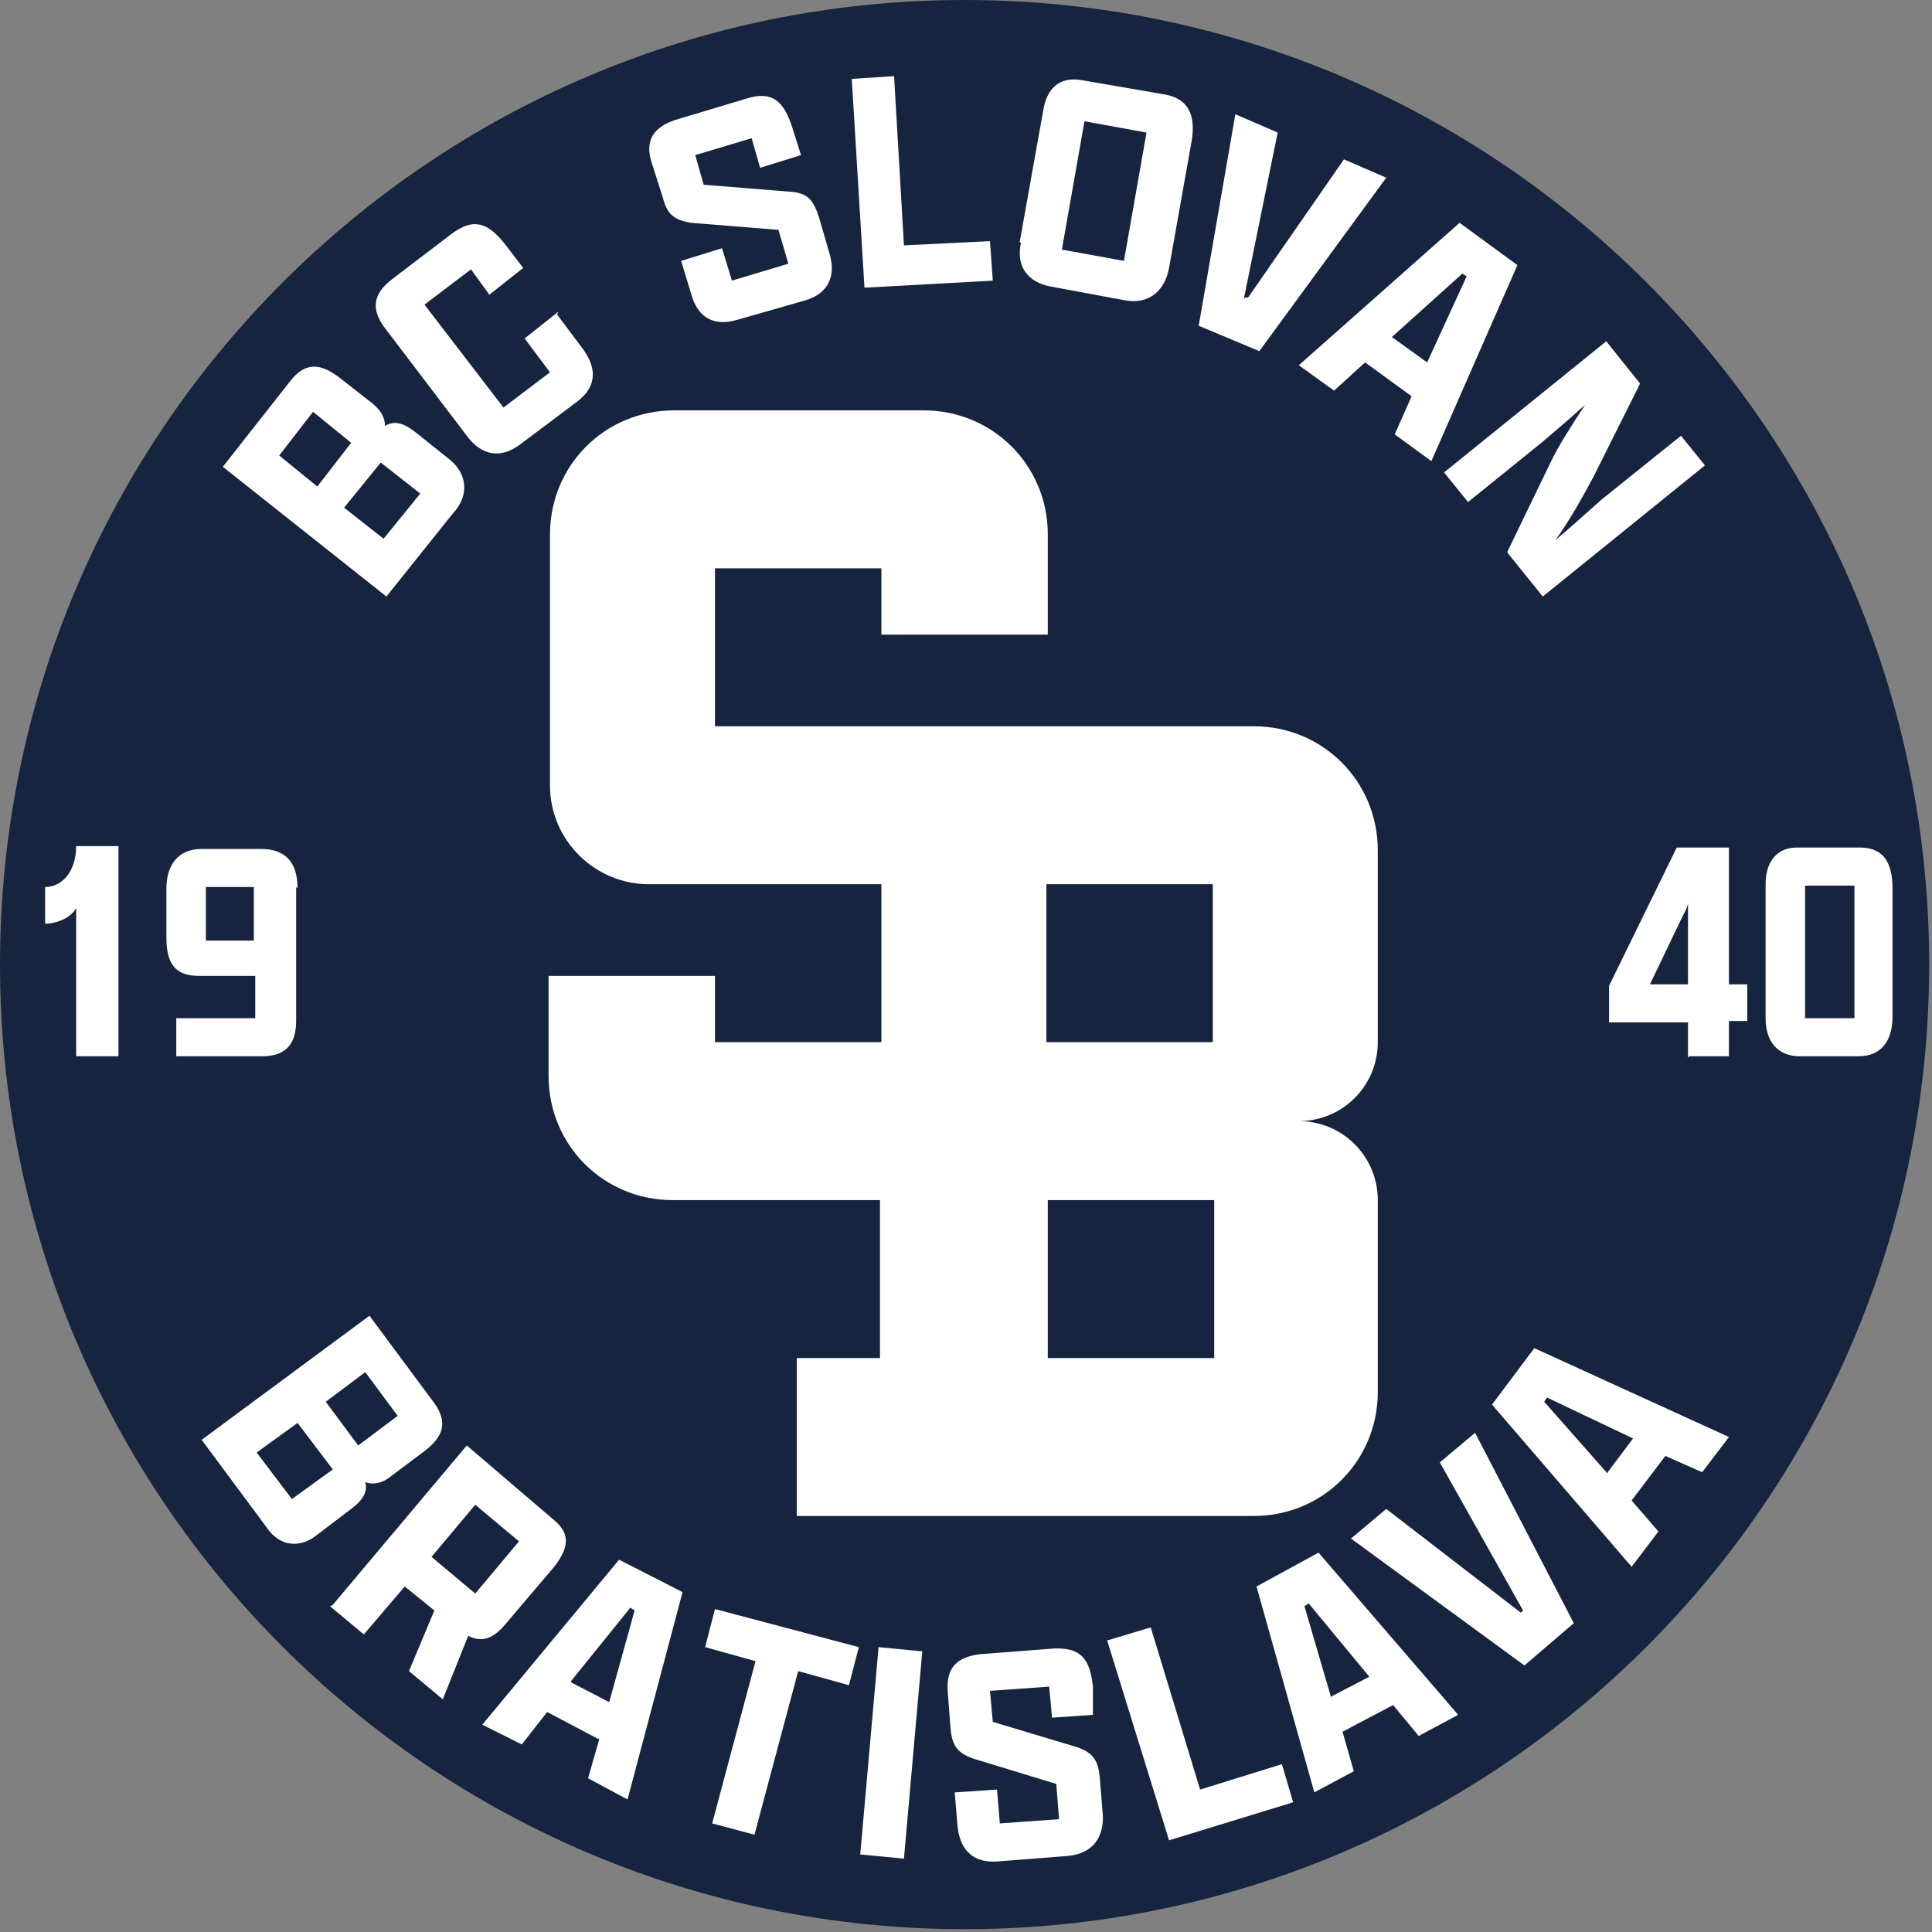
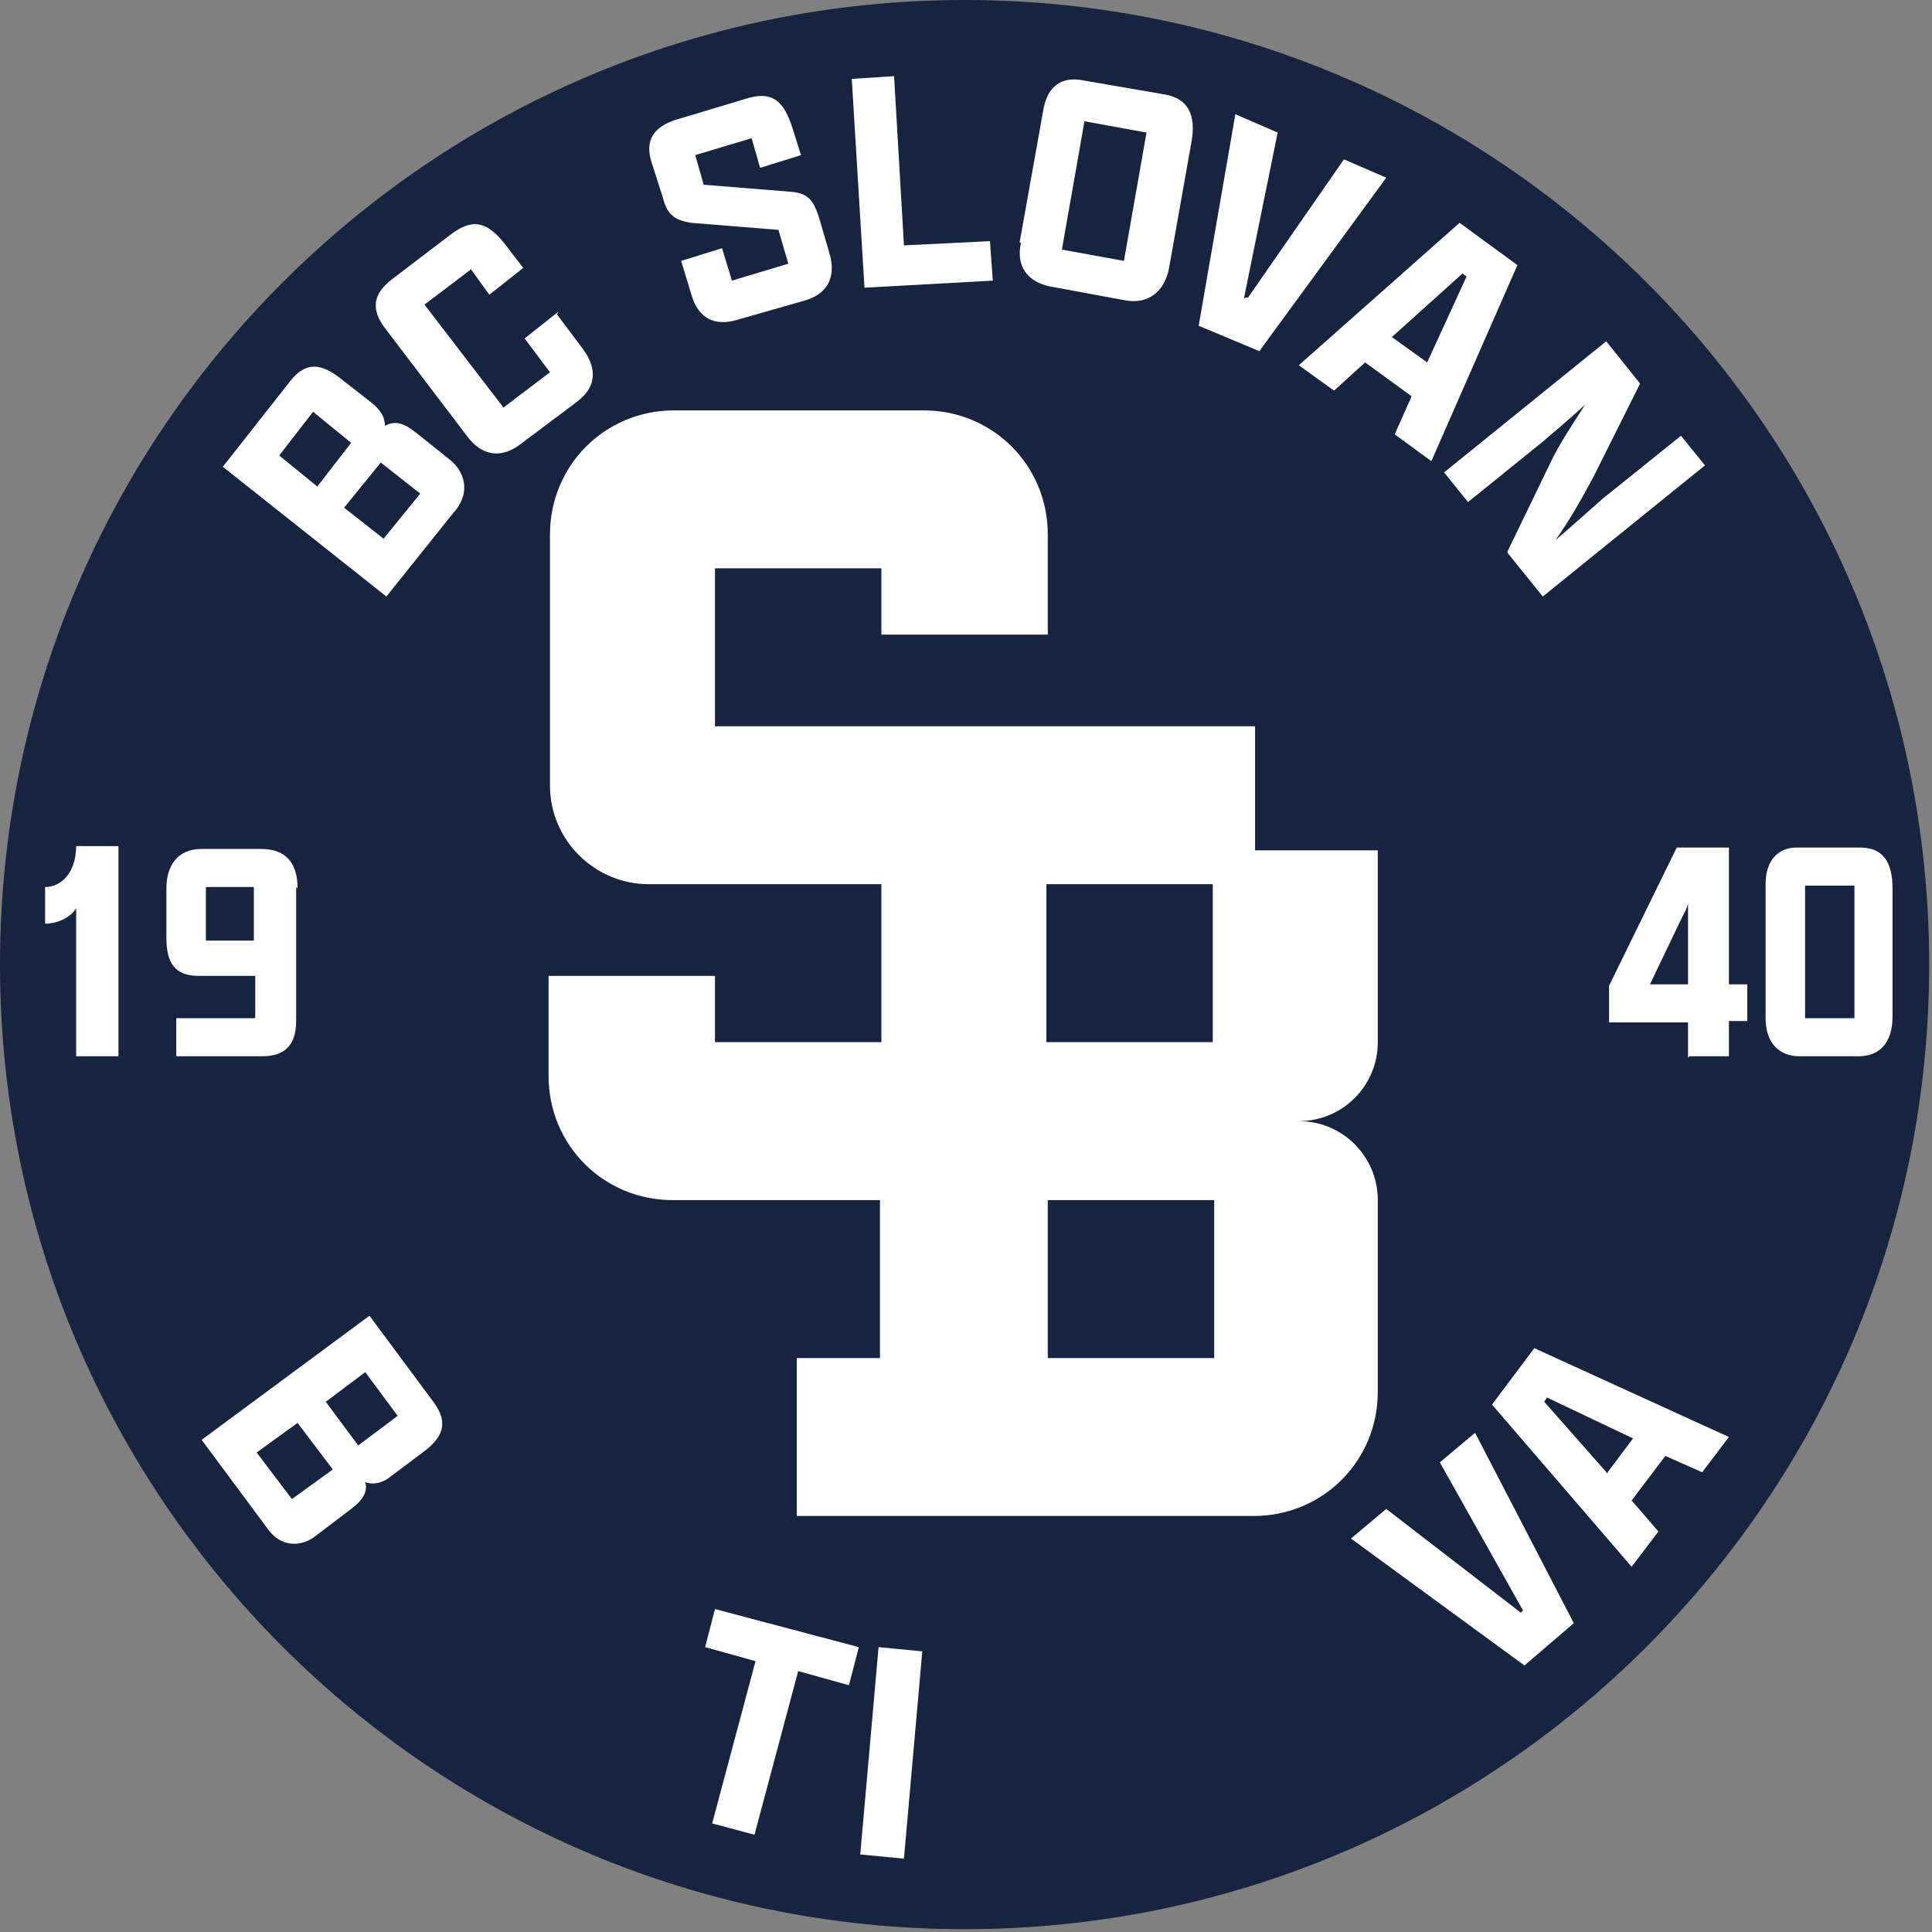
<svg xmlns="http://www.w3.org/2000/svg" width="137" height="137" viewBox="0 0 137 137" fill="none">
  <rect x="0" y="0" width="137" height="137" fill="#808080" stroke="none" />
  <path d="M68.4 136.8C106.176 136.8 136.8 106.176 136.8 68.4C136.8 30.624 106.176 0 68.4 0C30.624 0 0 30.624 0 68.4C0 106.176 30.624 136.8 68.4 136.8Z" fill="#17243F" />
  <path d="M32.2 36.3L27.4 42.3L15.8 33.1L20.6 27C21.7 25.6 22.8 25.8 24.1 26.8L26.4 28.6C27 29.1 27.3 29.6 27.3 30.2C28 29.8 28.6 30 29.4 30.6L31.9 32.6C32.9 33.4 33.4 34.8 32.3 36.2L32.2 36.3ZM24.9 31.4L22.2 29.2L19.8 32.3L22.5 34.5L24.9 31.4ZM29.8 35L27 32.8L24.4 36L27.2 38.2L29.8 35Z" fill="white" />
  <path d="M39.5 22.3L41.3 24.7C42.2 25.9 42.5 27.3 40.9 28.5L36.9 31.5C35.6 32.5 34.2 32.4 33.1 30.9L27.4 23.4C26.2 21.9 26.5 20.8 27.8 19.8L32 16.6C33.6 15.4 34.6 15.8 35.8 17.3L37.1 19L34.7 20.9L33.4 19.1L30.1 21.6L35.7 28.9L39 26.4L37.2 24L39.6 22.1L39.5 22.3Z" fill="white" />
  <path d="M58.8 17.9C59.3 19.5 58.8 20.8 57.1 21.3L52.2 22.7C50.8 23.1 49.5 22.7 49 20.8L48.3 18.5L51.2 17.6L51.9 19.9L55.9 18.7L55.2 16.3L49 15.8C47.8 15.6 47.3 15.2 47 14L46.2 11.5C45.7 9.9 46.4 9 47.9 8.5L52.9 7C54.8 6.4 55.6 7.2 56.2 9.1L56.8 11L53.9 11.9L53.3 9.8L49.3 11L49.9 13.1L56.1 13.6C57.3 13.7 57.7 14.2 58.1 15.5L58.8 17.9Z" fill="white" />
  <path d="M60.3 5.6L63.4 5.4L64.1 17.4L70.2 17.1L70.4 19.9L61.3 20.4L60.4 5.6H60.3Z" fill="white" />
  <path d="M72.3 17.2L74 7.7C74.3 6.1 75.3 5.4 76.8 5.7L82.6 6.7C84.3 7 84.8 8.2 84.5 10L82.9 19C82.6 20.6 81.5 21.6 79.8 21.3L74.4 20.3C73 20 72 19 72.4 17.2H72.3ZM79.7 18.5L81.3 9.4L76.9 8.6L75.3 17.7L79.7 18.5Z" fill="white" />
  <path d="M88.3 21.1H88.501L95.3 11.3L98.3 12.6L89.3 24.9L85.001 23.1L87.6 8.1L90.6 9.4L88.201 21.2L88.3 21.1Z" fill="white" />
  <path d="M100.1 28.1L96.8 25.7L94.6 27.7L92.1 25.9L103.5 15.8L107.6 18.8L101.5 32.7L98.9 30.8L100.1 28.1ZM98.7 23.9L101.2 25.7L104 19.6L103.7 19.4L98.7 23.9Z" fill="white" />
  <path d="M106.9 39.1L109.9 32.9C110.5 31.6 111.5 30.1 112.4 28.7C111.2 29.8 110 30.8 109.3 31.4L104.1 35.6L102.4 33.5L113.9 24.2L116.3 27.2L113 33.8C112.2 35.3 111.3 36.9 110.3 38.3C111.6 37.2 112.8 36.1 113.6 35.4L119.2 30.9L120.9 33L109.4 42.3L106.9 39.2V39.1Z" fill="white" />
  <path d="M18.9 108.3L14.3 102.1L26.2 93.3L30.8 99.5C31.8 100.9 31.4 101.9 30.1 102.9L27.7 104.7C27.1 105.2 26.4 105.3 25.9 105.1C26.1 105.8 25.7 106.4 24.9 107L22.4 108.9C21.4 109.7 19.9 109.8 18.9 108.3ZM20.7 106.3L23.6 104.2L21.1 100.9L18.2 103L20.7 106.3ZM25.4 102.5L28.2 100.4L25.9 97.3L23.1 99.4L25.4 102.5Z" fill="white" />
-   <path d="M23.6 113.801L33.1 102.5L39.3 107.801C40.5 108.801 40.3 109.8 39.3 111.1L35.9 115.1C35 116.2 34.2 116.5 33.2 116L31.4 120.5L29 118.5L30.8 114.201L28.7 112.5L25.8 115.9L23.4 113.9L23.6 113.801ZM33.7 113L36.8 109.301L33.7 106.701L30.6 110.4L33.7 113Z" fill="white" />
-   <path d="M42.4 123.3L38.8 121.4L37 123.7L34.2 122.3L43.9 110.6L48.4 112.9L44.5 127.6L41.7 126.1L42.5 123.3H42.4ZM40.5 119.3L43.2 120.7L45 114.2L44.7 114L40.5 119.2V119.3Z" fill="white" />
  <path d="M53.6 117.8L50.001 116.8L50.7 114.1L60.901 116.8L60.2 119.5L56.6 118.5L53.501 130.1L50.501 129.3L53.6 117.7V117.8Z" fill="white" />
  <path d="M62.3 116.8L65.4 117.1L64.1 131.8L61.001 131.5L62.3 116.8Z" fill="white" />
-   <path d="M78.2 128.6C78.3 130.3 77.5 131.4 75.8 131.6L70.7 132C69.2 132.1 68.1 131.4 67.9 129.5L67.7 127.1L70.7 126.9L70.9 129.3L75.1 129L74.9 126.5L69 124.7C67.9 124.3 67.5 123.8 67.4 122.5L67.2 119.9C67.1 118.2 67.9 117.5 69.5 117.3L74.7 116.9C76.7 116.8 77.3 117.7 77.5 119.6V121.6C77.6 121.6 74.6 121.8 74.6 121.8L74.4 119.6L70.2 119.9L70.4 122.1L76.4 123.9C77.5 124.3 77.9 124.8 78 126.2L78.2 128.7V128.6Z" fill="white" />
-   <path d="M78.6 116.3L81.6 115.4L85.1 126.9L90.9 125.1L91.701 127.8L82.9 130.5L78.501 116.3H78.6Z" fill="white" />
-   <path d="M98.8 120.9L95.2 122.8L96 125.6L93.2 127.1L89.1 112.5L93.5 110.1L103.4 121.6L100.6 123.1L98.7 120.8L98.8 120.9ZM94.4 120.3L97.1 118.9L92.8 113.7L92.5 113.9L94.4 120.4V120.3Z" fill="white" />
  <path d="M107.8 114.4L108 114.2L102.1 103.7L104.6 101.6L111.6 115.1L108.1 118.1L95.8 109.1L98.3 107L107.9 114.4H107.8Z" fill="white" />
  <path d="M118.2 103.1L115.7 106.4L117.6 108.6L115.7 111.1L105.8 99.6L108.8 95.6L122.6 101.9L120.7 104.4L118 103.2L118.2 103.1ZM114 104.4L115.8 102L109.7 99.1L109.5 99.4L114 104.5V104.4Z" fill="white" />
  <path d="M8.4 60.1V74.9H5.4V64.4C5 65.1 4 65.5 3.2 65.5V62.9C4.4 62.9 5.4 61.8 5.4 60H8.4V60.1Z" fill="white" />
  <path d="M21 62.9V72.4C21 74.2 20.1 74.9 18.6 74.9H12.5V72.2H18.1V69.2H14.1C12.4 69.2 11.8 68.3 11.8 66.5V63C11.8 61.5 12.5 60.2 14.3 60.2H18.5C20.2 60.2 21.1 61.1 21.1 63L21 62.9ZM14.6 66.7H18V62.9H14.6V66.7Z" fill="white" />
  <path d="M119.7 75V72.5H114.1V69.9L118.9 60.1H122.6V69.8H123.9V72.4H122.6V74.9H119.8L119.7 75ZM119.7 65.3C119.7 65.1 119.7 64.3 119.7 64C119.7 64.3 119.4 64.8 119.3 65L117 69.8H119.7V65.3Z" fill="white" />
  <path d="M125.2 72.2V62.7C125.2 61 126.1 60.1 127.4 60.1H131.9C133.5 60.1 134.2 61.1 134.2 63V72.1C134.2 73.8 133.4 74.9 131.8 74.9H127.6C126.2 74.9 125.2 74 125.2 72.2ZM131.5 72.2V62.8H128V72.2H131.5Z" fill="white" />
-   <path d="M89 51.5H50.7V40.3H62.5V45H74.3V37.9C74.3 33 70.4 29.1 65.5 29.1H47.8C42.9 29.1 39 33 39 37.9V55.7C39 59.6 42.2 62.7 46 62.7H62.5V73.9H50.7V69.2H38.9V76.3C38.9 81.2 42.8 85.1 47.7 85.1H62.4V96.3H56.5V107.5H88.9C93.8 107.5 97.7 103.6 97.7 98.7V85.1C97.7 82 95.2 79.5 92.1 79.5C95.2 79.5 97.7 77 97.7 73.9V60.3C97.7 55.4 93.8 51.5 88.9 51.5H89ZM74.3 96.3V85.1H86.1V96.3H74.3ZM86 73.9H74.2V62.7H86V73.9Z" fill="white" />
+   <path d="M89 51.5H50.7V40.3H62.5V45H74.3V37.9C74.3 33 70.4 29.1 65.5 29.1H47.8C42.9 29.1 39 33 39 37.9V55.7C39 59.6 42.2 62.7 46 62.7H62.5V73.9H50.7V69.2H38.9V76.3C38.9 81.2 42.8 85.1 47.7 85.1H62.4V96.3H56.5V107.5H88.9C93.8 107.5 97.7 103.6 97.7 98.7V85.1C97.7 82 95.2 79.5 92.1 79.5C95.2 79.5 97.7 77 97.7 73.9V60.3H89ZM74.3 96.3V85.1H86.1V96.3H74.3ZM86 73.9H74.2V62.7H86V73.9Z" fill="white" />
</svg>